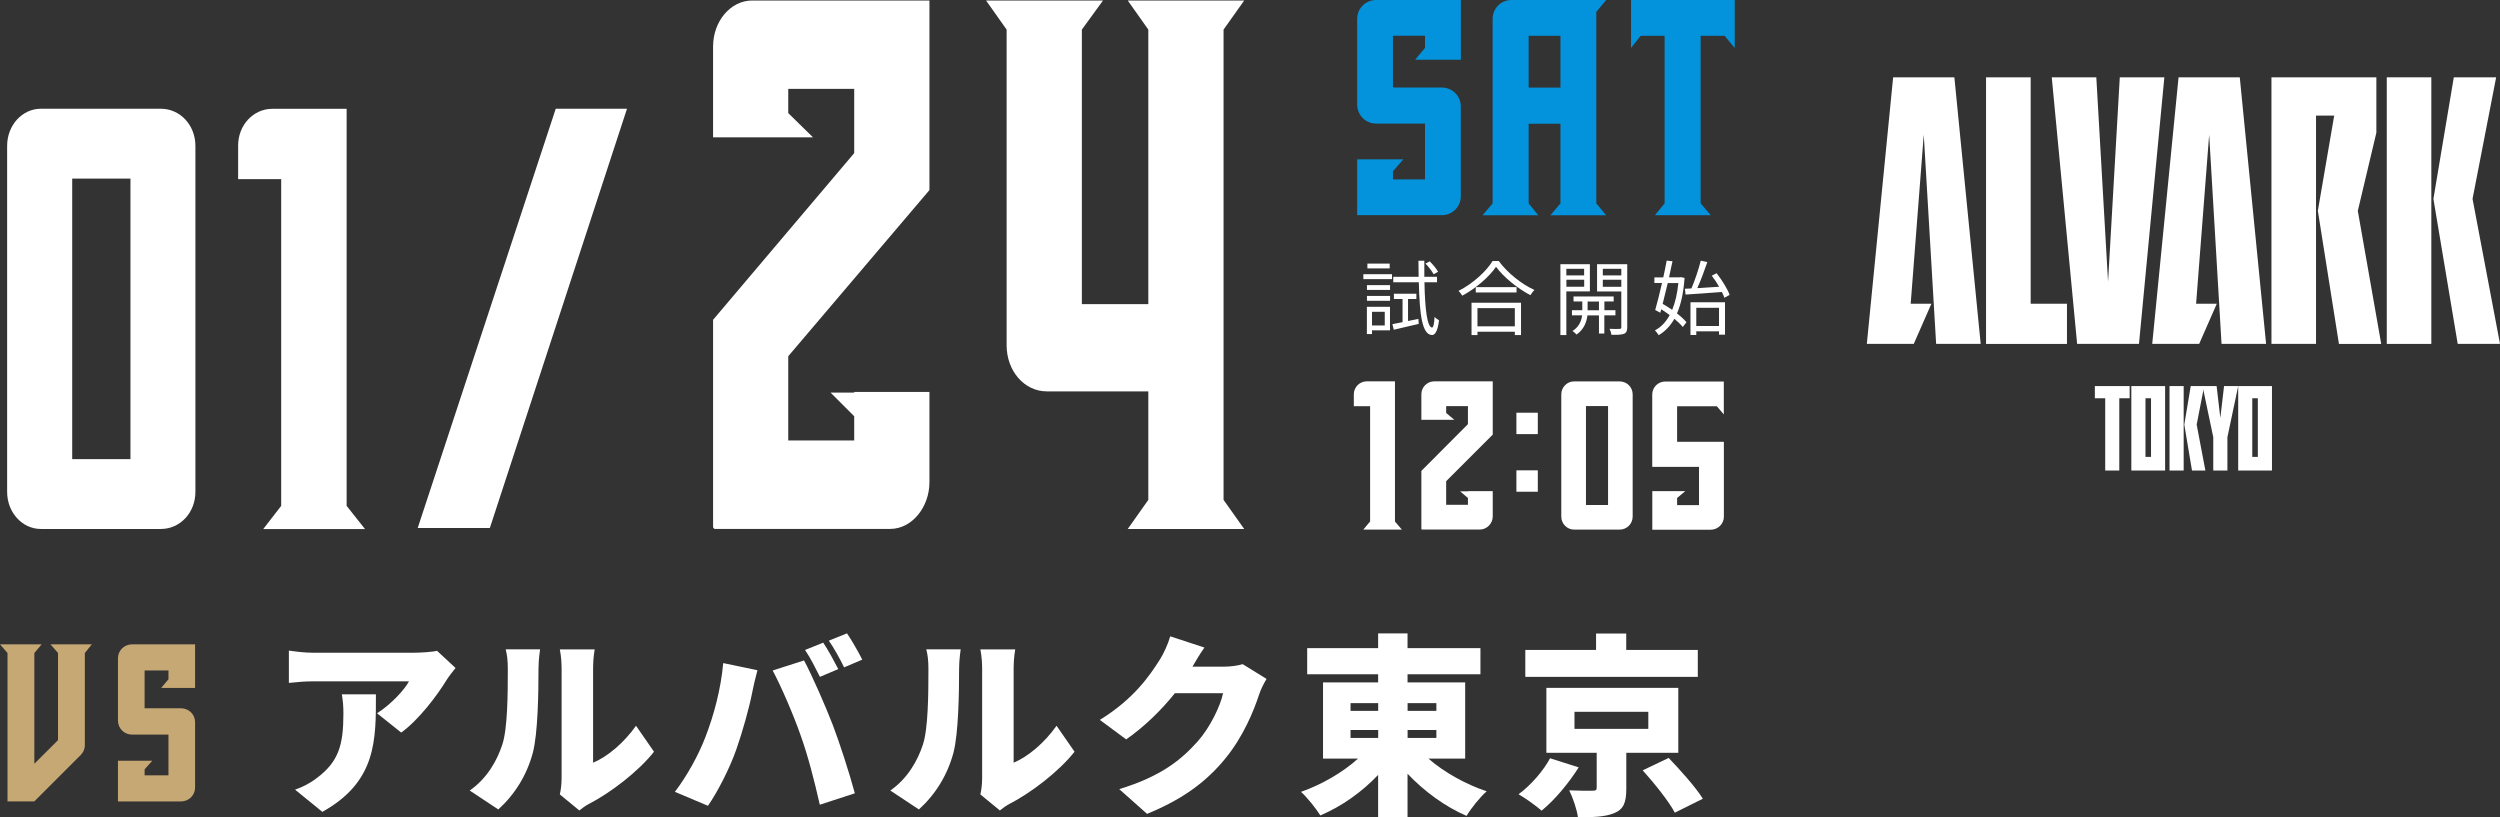
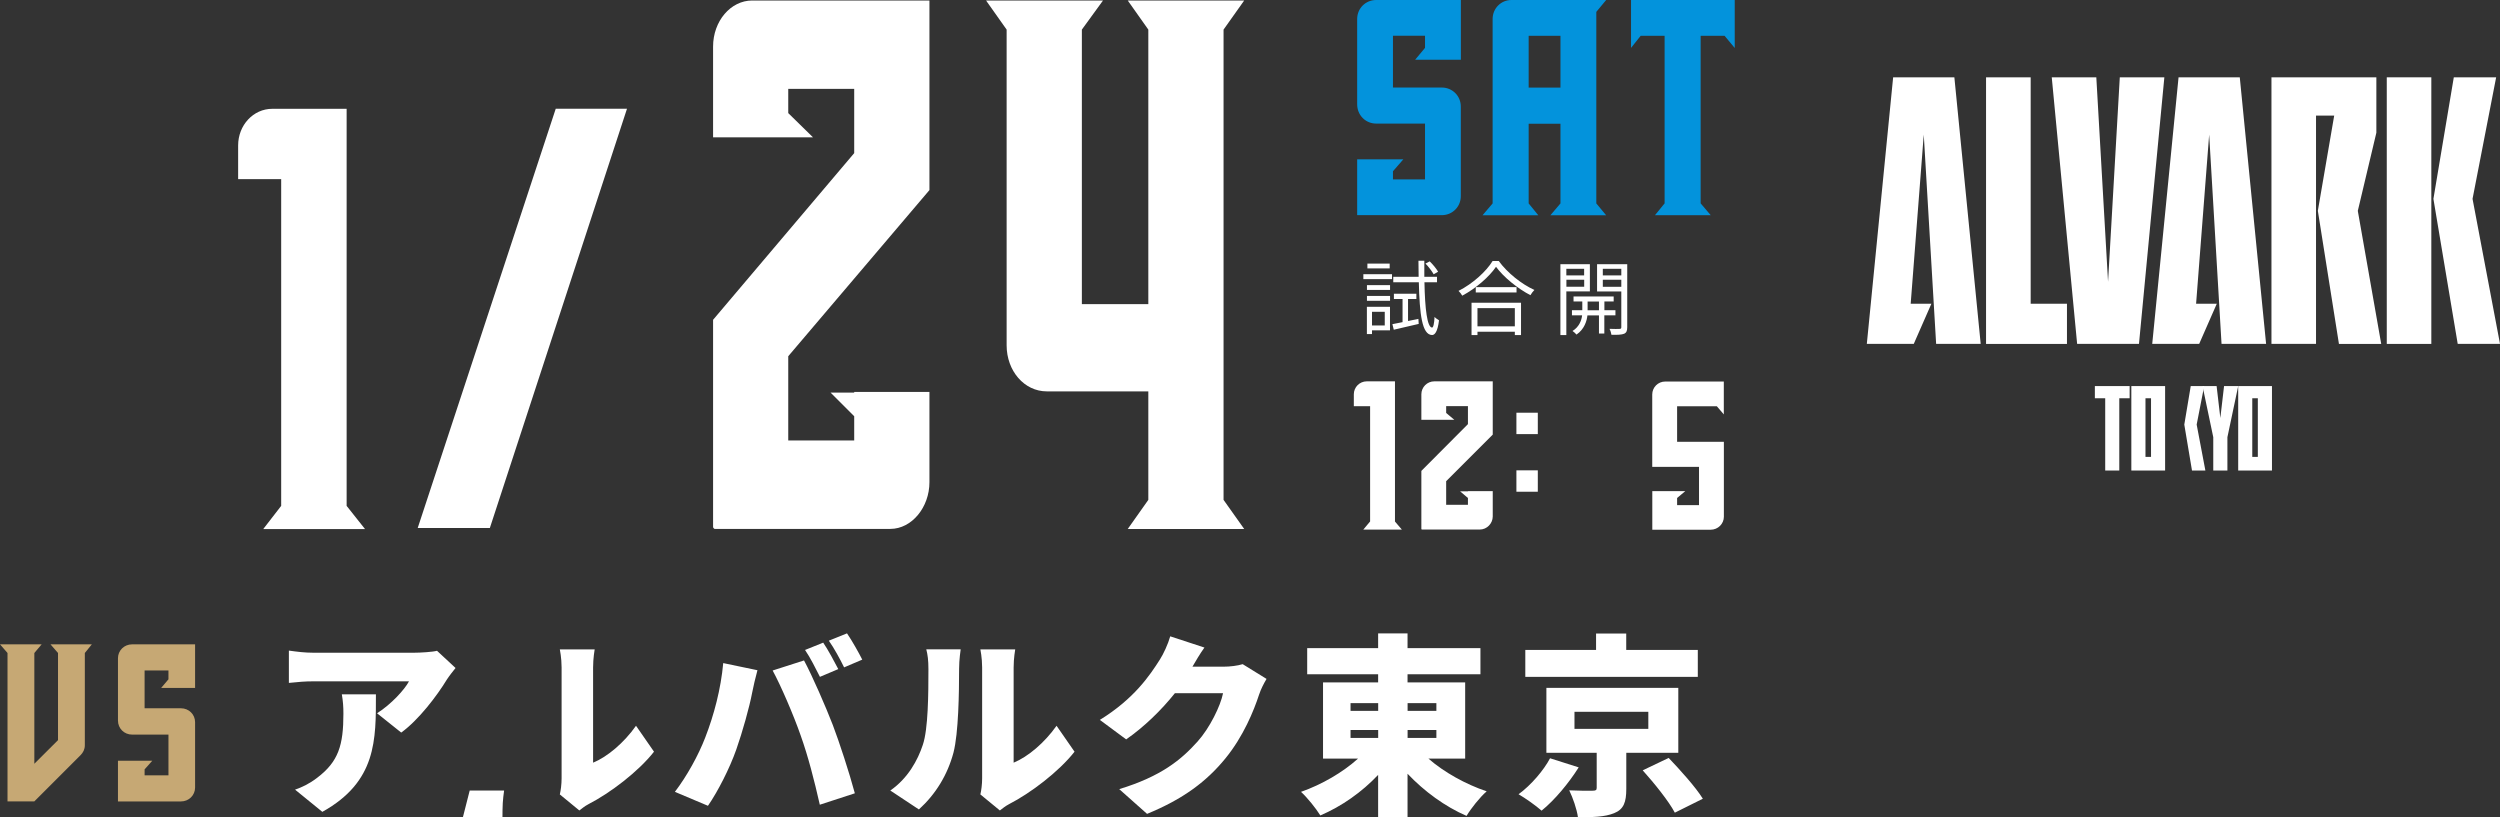
<svg xmlns="http://www.w3.org/2000/svg" id="_レイヤー_2" viewBox="0 0 396.1 129.48">
  <rect x="0" y="0" width="396.1" height="129.48" fill="#333333" stroke="none" />
  <defs>
    <style>.cls-1{fill-rule:evenodd;}.cls-1,.cls-2{fill:#fff;}.cls-3{fill:#0393dc;}.cls-4{fill:#c6a874;}</style>
  </defs>
  <g id="artwork">
    <path class="cls-2" d="M221.01,82.62l1.1,1.29h-6.11l1.08-1.29v-18.26h-2.58v-1.89c0-1.13.92-2.05,2.05-2.05h4.47v22.19Z" />
    <path class="cls-2" d="M236.51,68.86l-7.38,7.38v3.74h3.45v-1.08l-1.24-1.05h1.24v-.03h3.93v4.01c0,1.1-.92,2.07-2.05,2.07h-9.18s-.08-.05-.08-.08v-9.21l7.38-7.41v-2.85h-3.45v1.08l1.29,1.08h-5.22v-4.04c0-1.13.92-2.05,2.05-2.05h9.26v8.43Z" />
    <path class="cls-2" d="M240.26,68.78v-3.39h3.39v3.39h-3.39ZM240.26,77.91v-3.39h3.39v3.39h-3.39Z" />
-     <path class="cls-2" d="M258.68,62.5v19.34c0,1.16-.92,2.07-2.07,2.07h-7.22c-1.1,0-2.02-.92-2.02-2.07v-19.34c0-1.16.92-2.07,2.02-2.07h7.22c1.16,0,2.07.92,2.07,2.07ZM254.78,80.01v-15.67h-3.5v15.67h3.5Z" />
    <path class="cls-2" d="M273.12,60.43v5.23l-1.1-1.29h-6.3v5.63h7.41v11.88c0,1.1-.92,2.05-2.1,2.05h-9.24v-6.11h5.22l-1.29,1.08v1.13h3.47v-6.06h-7.41v-11.47c0-1.13.92-2.05,2.05-2.05h9.29Z" />
    <path class="cls-2" d="M216.01,43.44h4.54v.79h-4.54v-.79ZM220.23,52.34h-2.85v.59h-.81v-4.32h3.66v3.73ZM216.58,45.18h3.66v.76h-3.66v-.76ZM216.58,46.89h3.66v.77h-3.66v-.77ZM220.18,42.53h-3.53v-.77h3.53v.77ZM217.38,49.4v2.17h2.02v-2.17h-2.02ZM224.73,50.52l.05.8c-1.38.33-2.84.66-3.95.92l-.22-.88c.45-.09,1.01-.19,1.61-.32v-3.67h-1.37v-.83h3.56v.83h-1.32v3.49l1.62-.33ZM225.69,44.73c.08,4.28.44,7.12,1.2,7.17.21.01.35-.64.4-1.69.17.21.57.45.71.54-.23,1.87-.7,2.35-1.12,2.33-1.57-.05-1.96-3.28-2.08-8.36h-4.05v-.86h4.02c-.01-.81-.01-1.66-.03-2.55h.93c-.01.89-.01,1.74,0,2.55h2.01v.86h-2ZM227.15,43.46c-.26-.48-.81-1.2-1.3-1.7l.67-.35c.5.48,1.07,1.17,1.33,1.64l-.7.41Z" />
    <path class="cls-2" d="M237.45,41.34c1.37,1.89,3.64,3.69,5.66,4.6-.23.22-.46.55-.63.83-2-1.04-4.25-2.85-5.45-4.5-1.06,1.57-3.15,3.4-5.35,4.58-.12-.22-.37-.55-.59-.76,2.24-1.13,4.4-3.09,5.4-4.74h.97ZM233.15,47.96h7.84v5.13h-.98v-.53h-5.92v.53h-.94v-5.13ZM240.28,45.49v.85h-6.46v-.85h6.46ZM234.09,48.82v2.88h5.92v-2.88h-5.92Z" />
    <path class="cls-2" d="M248.17,46.17v6.92h-.94v-11.23h4.67v4.31h-3.73ZM248.17,42.59v1.04h2.82v-1.04h-2.82ZM251,45.43v-1.11h-2.82v1.11h2.82ZM254.19,49.97v2.88h-.85v-2.88h-1.83c-.08.86-.49,2.21-1.73,3.04-.14-.17-.43-.44-.63-.57,1.08-.66,1.44-1.73,1.52-2.48h-1.61v-.81h1.64v-1.39h-1.39v-.79h6.36v.79h-1.47v1.39h1.75v.81h-1.75ZM253.34,49.16v-1.39h-1.8v1.39h1.8ZM257.82,51.84c0,.57-.13.88-.5,1.04-.39.16-1.03.18-2,.17-.03-.25-.17-.7-.31-.95.71.03,1.41.03,1.6.01.21,0,.27-.08.27-.28v-5.65h-3.84v-4.32h4.78v9.98ZM253.95,42.59v1.04h2.93v-1.04h-2.93ZM256.88,45.44v-1.12h-2.93v1.12h2.93Z" />
-     <path class="cls-2" d="M266.9,44.05c-.17,2.33-.57,4.18-1.2,5.61.62.48,1.15.97,1.5,1.39l-.58.76c-.32-.4-.79-.85-1.33-1.3-.66,1.15-1.48,2-2.49,2.6-.14-.23-.39-.58-.59-.77.94-.49,1.73-1.3,2.33-2.42-.43-.32-.89-.64-1.33-.92l-.16.55-.8-.43c.32-1.1.71-2.68,1.08-4.28h-1.21v-.89h1.41c.21-.94.39-1.86.54-2.66l.92.1c-.16.79-.35,1.66-.55,2.55h1.71l.17-.03.58.12ZM264.24,44.85c-.27,1.15-.55,2.28-.81,3.29.49.28,1.02.61,1.51.95.48-1.15.81-2.57.98-4.24h-1.68ZM266.97,45.75l1.02-.05c.54-1.25,1.15-3.07,1.48-4.4l1.04.22c-.45,1.32-1.04,2.93-1.59,4.13,1.06-.06,2.26-.14,3.46-.22-.35-.61-.76-1.22-1.17-1.75l.77-.39c.84,1.07,1.73,2.49,2.06,3.43l-.83.46c-.09-.27-.22-.58-.39-.92-2.09.16-4.24.32-5.76.41l-.1-.93ZM267.84,47.89h5.47v5.14h-.95v-.53h-3.6v.58h-.92v-5.2ZM268.76,48.77v2.88h3.6v-2.88h-3.6Z" />
-     <path class="cls-2" d="M30.96,23.11v54.82c0,3.28-2.41,5.88-5.47,5.88H6.46c-2.91,0-5.33-2.6-5.33-5.88V23.11c0-3.28,2.41-5.88,5.33-5.88h19.03c3.05,0,5.47,2.6,5.47,5.88ZM20.67,72.74V28.3h-9.23v44.44h9.23Z" />
    <path class="cls-2" d="M54.92,80.15l2.91,3.67h-16.12l2.84-3.67V28.38h-6.82v-5.34c0-3.21,2.41-5.8,5.4-5.8h11.79v62.92Z" />
    <path class="cls-2" d="M77.61,83.66h-11.43l21.87-66.43h11.29l-21.73,66.43Z" />
    <path class="cls-3" d="M231.46,0v9.46h-7.24l1.56-1.88v-1.92h-5.08v8.21h7.74c1.68,0,3.01,1.33,3.01,3.01v14.2c0,1.68-1.33,3.01-3.01,3.01h-13.41v-8.84h7.31l-1.64,1.88v1.29h5.08v-8.84h-7.74c-1.68,0-3.01-1.33-3.01-3.05V3.01c0-1.68,1.33-3.01,3.01-3.01h13.41Z" />
    <path class="cls-3" d="M252.92,1.88v30.35l1.56,1.88h-8.84l1.6-1.88v-12.63h-5.04v12.63l1.53,1.88h-8.84l1.6-1.88V3.01c0-1.68,1.33-3.01,2.97-3.01h15.02l-1.56,1.88ZM247.24,13.88V5.67h-5.04v8.21h5.04Z" />
    <path class="cls-3" d="M274.84,7.59l-1.6-1.92h-3.79v26.55l1.6,1.88h-8.84l1.53-1.88V5.67h-3.79l-1.53,1.92V0h16.43v7.59Z" />
    <path class="cls-2" d="M147.25,30.13l-22.36,26.31v13.35h10.45v-3.84l-3.75-3.75h3.75v-.1h11.92v14.31c0,3.94-2.78,7.39-6.2,7.39h-27.83c-.08,0-.25-.19-.25-.29v-32.84l22.36-26.41v-10.18h-10.45v3.84l3.92,3.84h-15.83V7.38c0-4.03,2.78-7.3,6.2-7.3h28.08v30.05Z" />
    <path class="cls-2" d="M193.86,4.69v74.51l3.27,4.61h-18.45l3.26-4.61v-17.19h-16.08c-3.59,0-6.37-3.26-6.37-7.3V4.69l-3.26-4.61h18.53l-3.35,4.61v43.5h10.53V4.69l-3.26-4.61h18.45l-3.27,4.61Z" />
    <path class="cls-4" d="M13.44,103.46v14.64c0,.6-.26,1.14-.7,1.57l-7.3,7.3H1.19v-23.51l-1.19-1.37h6.6l-1.16,1.37v17.55l3.75-3.74v-13.81l-1.19-1.37h6.55l-1.11,1.37Z" />
    <path class="cls-4" d="M30.91,102.09v6.91h-5.38l1.16-1.37v-1.4h-3.78v5.99h5.76c1.25,0,2.24.97,2.24,2.2v10.36c0,1.23-.99,2.2-2.24,2.2h-9.98v-6.45h5.44l-1.22,1.37v.94h3.78v-6.45h-5.76c-1.25,0-2.24-.97-2.24-2.23v-9.87c0-1.23.99-2.2,2.24-2.2h9.98Z" />
    <path class="cls-2" d="M72.18,105.83c-.37.46-1.07,1.35-1.38,1.84-1.56,2.57-4.47,6.4-7.23,8.4l-3.83-3.06c2.27-1.44,4.38-3.77,5.06-5.06h-15.14c-1.35,0-2.3.09-3.89.25v-5.12c1.26.18,2.54.34,3.89.34h15.9c1.01,0,3.03-.12,3.68-.31l2.94,2.73ZM59.56,110c0,7.2.15,13.82-8.49,18.63l-4.32-3.52c1.07-.37,2.21-.89,3.49-1.87,3.4-2.57,4.17-5.18,4.17-10.17,0-1.07-.06-1.96-.25-3.06h5.39Z" />
-     <path class="cls-2" d="M74.42,125.25c2.79-1.93,4.35-4.81,5.15-7.23.86-2.51.89-8.15.89-11.98,0-1.44-.12-2.33-.34-3.16h5.45s-.25,1.62-.25,3.09c0,3.77-.09,10.17-.89,13.27-.95,3.55-2.82,6.59-5.48,9.01l-4.53-3ZM88.7,125.87c.15-.64.28-1.59.28-2.54v-17.59c0-1.5-.28-2.85-.28-2.85h5.52s-.25,1.38-.25,2.88v15.07c2.3-.95,4.9-3.16,6.8-5.85l2.85,4.11c-2.48,3.16-6.96,6.56-10.36,8.3-.7.37-1.04.7-1.47,1.01l-3.09-2.54Z" />
+     <path class="cls-2" d="M74.42,125.25h5.45s-.25,1.62-.25,3.09c0,3.77-.09,10.17-.89,13.27-.95,3.55-2.82,6.59-5.48,9.01l-4.53-3ZM88.7,125.87c.15-.64.28-1.59.28-2.54v-17.59c0-1.5-.28-2.85-.28-2.85h5.52s-.25,1.38-.25,2.88v15.07c2.3-.95,4.9-3.16,6.8-5.85l2.85,4.11c-2.48,3.16-6.96,6.56-10.36,8.3-.7.37-1.04.7-1.47,1.01l-3.09-2.54Z" />
    <path class="cls-2" d="M114.59,105.06l5.42,1.13c-.28.98-.7,2.82-.83,3.52-.43,2.3-1.56,6.31-2.51,9.01-1.07,3.06-2.97,6.74-4.5,8.95l-5.24-2.21c1.9-2.48,3.74-5.82,4.81-8.61,1.38-3.55,2.48-7.69,2.85-11.8ZM122.43,106.23l4.96-1.59c1.32,2.45,3.49,7.45,4.56,10.23,1.01,2.64,2.64,7.63,3.49,10.82l-5.55,1.81c-.89-3.92-1.84-7.63-3.03-10.97-1.13-3.25-3.16-7.94-4.44-10.29ZM132.82,106.01l-2.91,1.23c-.64-1.26-1.53-3.06-2.36-4.26l2.88-1.16c.77,1.13,1.84,3.13,2.39,4.2ZM136.62,104.51l-2.88,1.23c-.61-1.26-1.59-3.06-2.42-4.23l2.88-1.16c.8,1.16,1.9,3.13,2.42,4.17Z" />
    <path class="cls-2" d="M141.06,125.25c2.79-1.93,4.35-4.81,5.15-7.23.86-2.51.89-8.15.89-11.98,0-1.44-.12-2.33-.34-3.16h5.45s-.25,1.62-.25,3.09c0,3.77-.09,10.17-.89,13.27-.95,3.55-2.82,6.59-5.48,9.01l-4.53-3ZM155.33,125.87c.15-.64.28-1.59.28-2.54v-17.59c0-1.5-.28-2.85-.28-2.85h5.52s-.25,1.38-.25,2.88v15.07c2.3-.95,4.9-3.16,6.8-5.85l2.85,4.11c-2.48,3.16-6.96,6.56-10.36,8.3-.7.37-1.04.7-1.47,1.01l-3.09-2.54Z" />
    <path class="cls-2" d="M200.67,107.57c-.4.67-.89,1.59-1.19,2.51-.83,2.54-2.48,6.59-5.3,10.05-2.97,3.65-6.68,6.46-12.44,8.82l-4.41-3.92c6.62-2.02,9.8-4.63,12.41-7.54,1.93-2.14,3.65-5.67,4.04-7.66h-7.63c-2.18,2.73-4.9,5.36-7.72,7.32l-4.17-3.09c5.42-3.34,7.9-7.02,9.53-9.59.55-.86,1.29-2.45,1.62-3.65l5.42,1.78c-.71.98-1.44,2.24-1.9,3.03h4.93c1.01,0,2.24-.15,3.03-.4l3.77,2.33Z" />
    <path class="cls-2" d="M226.33,120.2c2.45,2.14,5.85,4.04,9.22,5.18-1.07.92-2.48,2.7-3.19,3.89-3.4-1.47-6.71-3.89-9.35-6.68v6.89h-4.66v-6.71c-2.57,2.73-5.79,4.99-9.16,6.43-.67-1.1-2.08-2.85-3.06-3.74,3.31-1.16,6.62-3.09,9.04-5.27h-5.55v-12.07h8.73v-1.29h-11.24v-4.14h11.24v-2.33h4.66v2.33h11.55v4.14h-11.55v1.29h9.13v12.07h-5.82ZM213.98,112.63h4.38v-1.23h-4.38v1.23ZM213.98,116.92h4.38v-1.26h-4.38v1.26ZM223.02,111.4v1.23h4.56v-1.23h-4.56ZM227.58,115.66h-4.56v1.26h4.56v-1.26Z" />
    <path class="cls-2" d="M250.13,121.58c-1.56,2.48-3.8,5.18-5.88,6.86-.98-.86-2.6-1.99-3.65-2.6,1.99-1.44,4.01-3.83,4.99-5.7l4.53,1.44ZM269,107.24h-27.33v-4.26h11.21v-2.6h4.78v2.6h11.34v4.26ZM257.67,119.28v5.7c0,2.11-.4,3.25-1.93,3.86-1.5.61-3.4.64-5.73.64-.18-1.29-.8-3.06-1.38-4.26,1.26.06,3.22.09,3.68.06.52,0,.67-.09.67-.46v-5.55h-7.97v-10.29h20.9v10.29h-8.24ZM249.46,115.48h11.7v-2.7h-11.7v2.7ZM264.38,120.08c1.81,1.9,4.26,4.6,5.42,6.47l-4.44,2.21c-.95-1.81-3.25-4.66-5.09-6.71l4.11-1.96Z" />
    <path class="cls-1" d="M370.58,54.48l-3.34-21.08,2.59-15.08h-2.88v36.16s-7.06,0-7.06,0V12.25h16.62s-.01,0,0,0v8.78l-2.94,12.38,3.71,21.08h-6.7Z" />
    <polygon class="cls-1" points="395.49 12.25 391.75 31.51 396.1 54.48 389.4 54.48 385.55 31.51 388.78 12.25 395.49 12.25" />
    <rect class="cls-2" x="378.16" y="12.25" width="7.06" height="42.24" />
    <polygon class="cls-1" points="329.1 54.48 325.08 12.25 332.14 12.25 334 44.64 335.86 12.25 342.92 12.25 338.9 54.48 329.1 54.48" />
    <path class="cls-1" d="M327.49,48.12v6.37h-12.82V12.25h7.05,0,.02v35.87s5.76,0,5.76,0Z" />
    <polygon class="cls-1" points="351.23 48.12 348.44 54.48 341 54.48 345.17 12.25 354.87 12.25 359.04 54.48 351.98 54.48 350.02 21.33 347.95 48.12 351.23 48.12" />
    <polygon class="cls-1" points="306.01 48.12 303.22 54.48 295.78 54.48 299.95 12.25 309.65 12.25 313.82 54.48 306.76 54.48 304.8 21.33 302.73 48.12 306.01 48.12" />
    <path class="cls-1" d="M343.04,61.17s0,0,0,0h-5.35v13.38h5.35v-13.38ZM340.81,72.39h-.88v-9.29h.88v9.29Z" />
    <path class="cls-1" d="M359.97,61.17s0,0,0,0h-5.35v13.38h5.35v-13.38ZM357.73,72.39h-.88v-9.29h.88v9.29Z" />
    <polygon class="cls-1" points="352.38 61.17 351.79 66.23 351.2 61.17 348.97 61.17 350.67 69.27 350.67 74.55 352.91 74.55 352.91 69.27 354.62 61.17 352.38 61.17" />
    <polygon class="cls-1" points="337.42 61.17 331.91 61.17 331.91 63.1 333.55 63.1 333.55 74.55 335.78 74.55 335.78 63.1 337.42 63.1 337.42 61.17" />
    <polygon class="cls-1" points="349.23 61.17 348.04 67.27 349.42 74.55 347.3 74.55 346.08 67.27 347.1 61.17 349.23 61.17" />
-     <rect class="cls-2" x="343.74" y="61.17" width="2.24" height="13.38" />
  </g>
</svg>